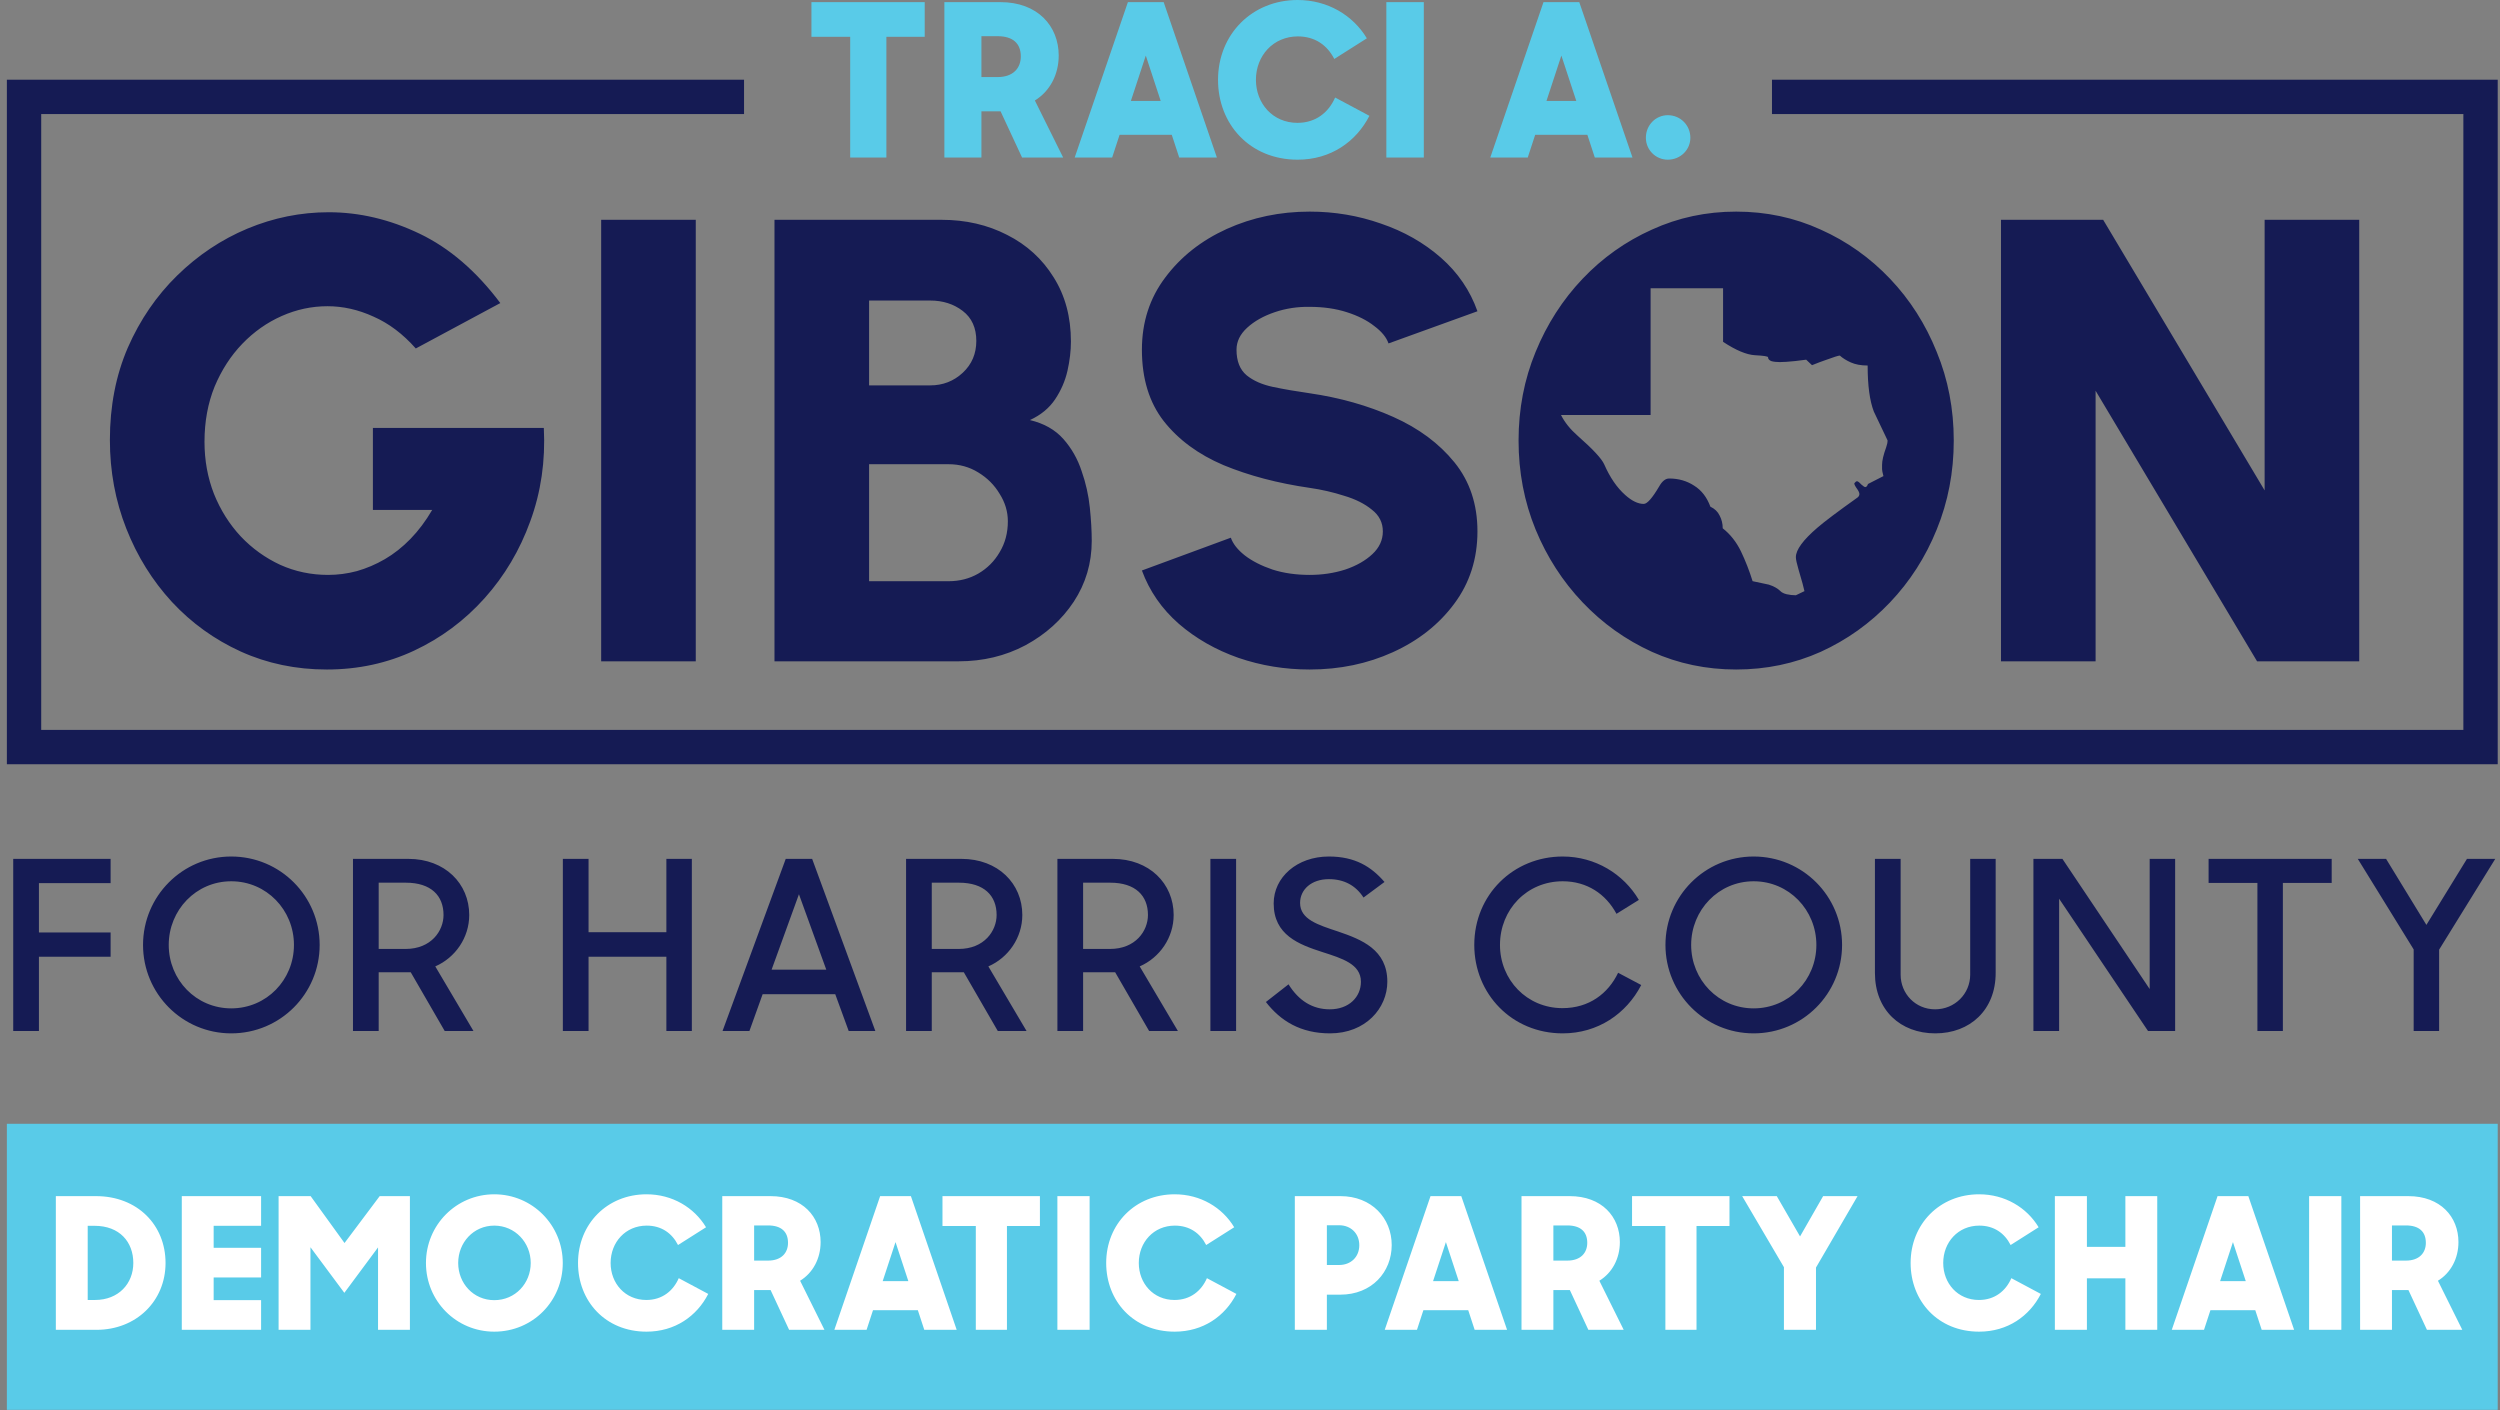
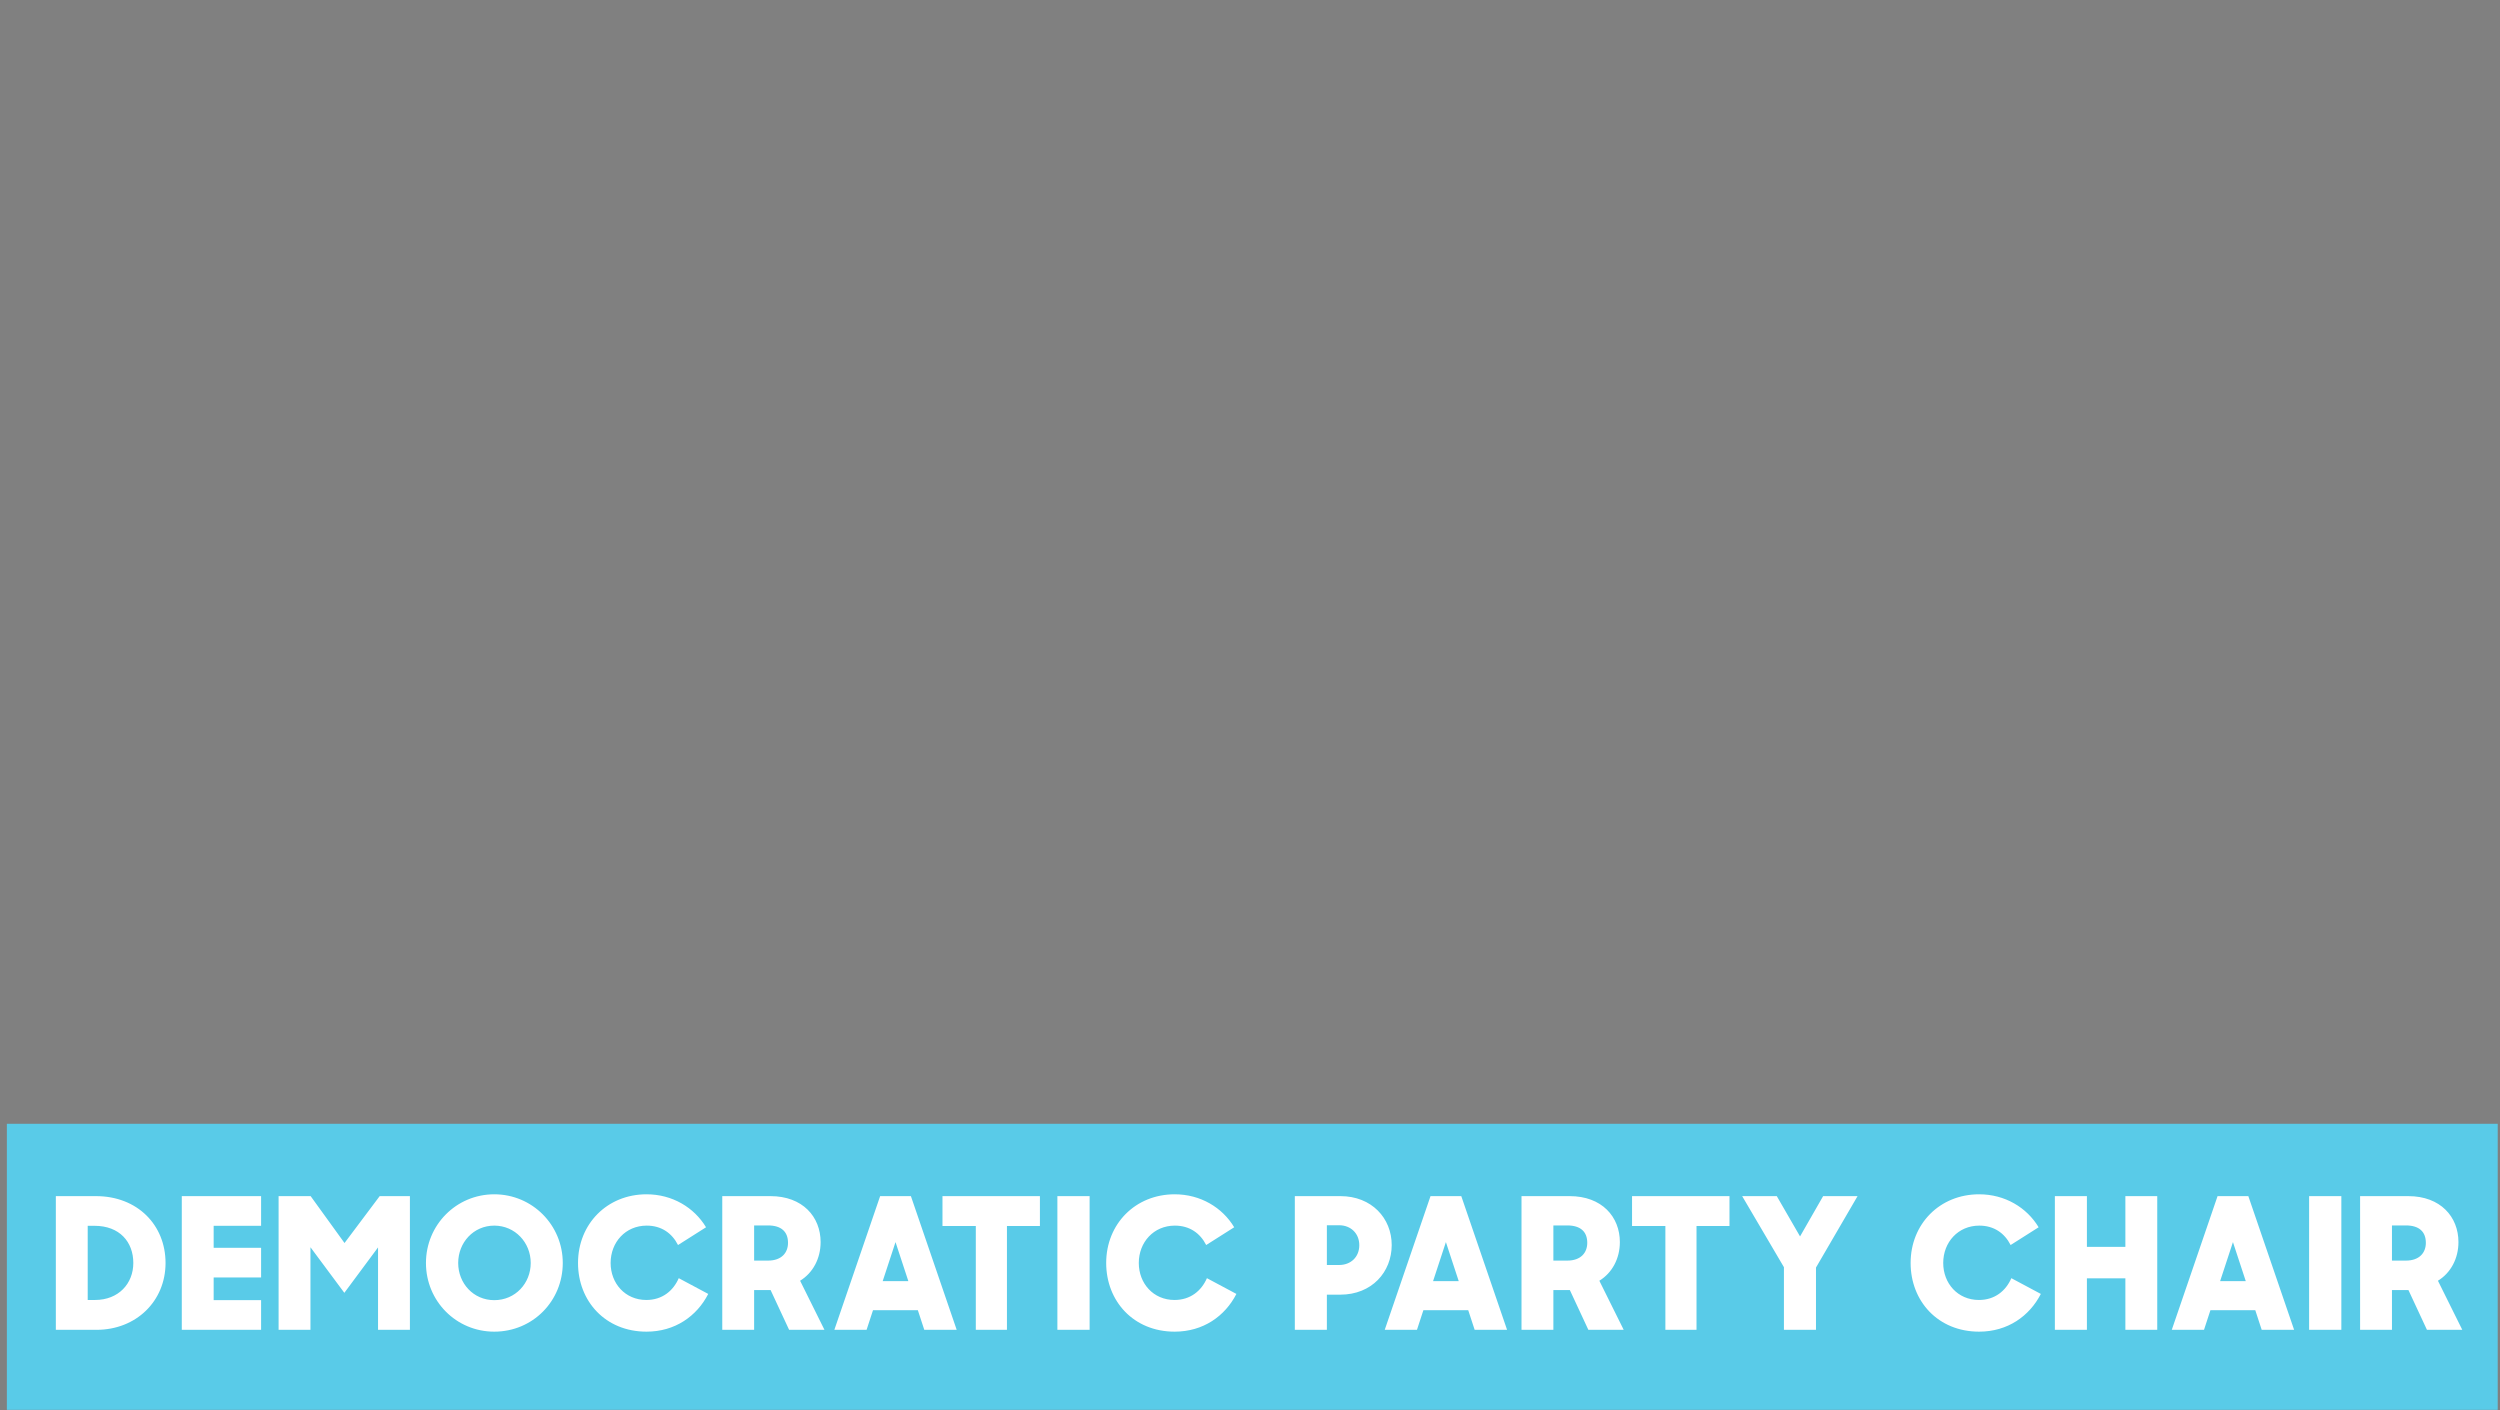
<svg xmlns="http://www.w3.org/2000/svg" width="1092" height="616" viewBox="0 0 1092 616" fill="none">
  <rect x="0" y="0" width="1092" height="616" fill="#808080" stroke="none" />
  <rect x="3" y="490.869" width="1088" height="124.951" fill="#59CBE8" />
  <path d="M24.391 580.869V522.469H41.911C60.071 522.469 72.311 535.109 72.311 551.669C72.311 568.309 59.511 580.869 42.151 580.869H24.391ZM41.271 535.429H38.311V567.829H41.511C51.751 567.829 58.231 560.709 58.231 551.669C58.231 542.469 52.231 535.429 41.271 535.429ZM79.406 580.869V522.469H114.046V535.429H93.326V545.029H114.046V557.989H93.326V567.909H114.046V580.869H79.406ZM121.688 580.869V522.469H135.688L150.488 542.949L165.848 522.469H179.048V580.869H165.128V544.869L150.408 564.709L135.608 544.789V580.869H121.688ZM215.898 581.669C199.258 581.669 186.058 568.309 186.058 551.669C186.058 535.109 199.258 521.669 215.898 521.669C232.538 521.669 245.818 535.109 245.818 551.669C245.818 568.309 232.698 581.669 215.898 581.669ZM215.898 567.909C225.098 567.909 231.818 560.549 231.818 551.669C231.818 542.709 224.938 535.349 215.898 535.349C206.858 535.349 200.138 542.709 200.138 551.669C200.138 560.549 206.778 567.909 215.898 567.909ZM282.399 581.669C264.399 581.669 252.479 568.309 252.479 551.669C252.479 534.629 265.199 521.669 282.399 521.669C293.679 521.669 303.199 527.429 308.399 536.069L296.159 543.829C293.519 538.629 288.879 535.349 282.479 535.349C273.199 535.349 266.719 542.629 266.719 551.669C266.719 560.549 273.039 567.829 282.319 567.829C289.279 567.829 294.079 563.829 296.479 558.309L309.359 565.189C304.399 574.869 294.879 581.669 282.399 581.669ZM344.684 580.869L336.604 563.509H329.404V580.869H315.484V522.469H336.524C350.604 522.469 358.444 531.509 358.444 542.549C358.444 549.749 355.084 555.989 349.484 559.429L360.124 580.869H344.684ZM335.484 535.269H329.404V550.629H335.484C341.404 550.629 344.204 547.189 344.204 542.869C344.204 538.069 341.324 535.269 335.484 535.269ZM364.443 580.869L384.443 522.469H397.883L417.883 580.869H403.723L400.923 572.309H381.323L378.523 580.869H364.443ZM391.163 542.549L385.563 559.589H396.763L391.163 542.549ZM426.234 580.869V535.509H411.674V522.469H454.234V535.509H439.834V580.869H426.234ZM461.865 580.869V522.469H475.945V580.869H461.865ZM513.103 581.669C495.103 581.669 483.183 568.309 483.183 551.669C483.183 534.629 495.903 521.669 513.103 521.669C524.383 521.669 533.903 527.429 539.103 536.069L526.863 543.829C524.223 538.629 519.583 535.349 513.183 535.349C503.903 535.349 497.423 542.629 497.423 551.669C497.423 560.549 503.743 567.829 513.023 567.829C519.983 567.829 524.783 563.829 527.183 558.309L540.063 565.189C535.103 574.869 525.583 581.669 513.103 581.669ZM565.578 580.869V522.469H585.498C599.178 522.469 607.898 532.149 607.898 543.829C607.898 555.589 599.258 565.509 585.418 565.509H579.578V580.869H565.578ZM584.938 535.189H579.578V552.549H584.938C589.978 552.549 593.738 549.109 593.738 543.909C593.738 538.709 589.978 535.189 584.938 535.189ZM604.849 580.869L624.849 522.469H638.289L658.289 580.869H644.129L641.329 572.309H621.729L618.929 580.869H604.849ZM631.569 542.549L625.969 559.589H637.169L631.569 542.549ZM693.794 580.869L685.714 563.509H678.514V580.869H664.594V522.469H685.634C699.714 522.469 707.554 531.509 707.554 542.549C707.554 549.749 704.194 555.989 698.594 559.429L709.234 580.869H693.794ZM684.594 535.269H678.514V550.629H684.594C690.514 550.629 693.314 547.189 693.314 542.869C693.314 538.069 690.434 535.269 684.594 535.269ZM727.438 580.869V535.509H712.878V522.469H755.438V535.509H741.038V580.869H727.438ZM779.221 580.869V553.509L760.981 522.469H776.101L786.261 540.069L796.341 522.469H811.381L793.221 553.669V580.869H779.221ZM864.478 581.669C846.478 581.669 834.558 568.309 834.558 551.669C834.558 534.629 847.278 521.669 864.478 521.669C875.758 521.669 885.278 527.429 890.478 536.069L878.238 543.829C875.598 538.629 870.958 535.349 864.558 535.349C855.278 535.349 848.798 542.629 848.798 551.669C848.798 560.549 855.118 567.829 864.398 567.829C871.358 567.829 876.158 563.829 878.558 558.309L891.438 565.189C886.478 574.869 876.958 581.669 864.478 581.669ZM928.363 580.869V558.389H911.563V580.869H897.563V522.469H911.563V544.629H928.363V522.469H942.283V580.869H928.363ZM948.631 580.869L968.631 522.469H982.071L1002.07 580.869H987.911L985.111 572.309H965.511L962.711 580.869H948.631ZM975.351 542.549L969.751 559.589H980.951L975.351 542.549ZM1008.62 580.869V522.469H1022.7V580.869H1008.62ZM1060.09 580.869L1052.01 563.509H1044.81V580.869H1030.89V522.469H1051.93C1066.01 522.469 1073.85 531.509 1073.85 542.549C1073.85 549.749 1070.49 555.989 1064.89 559.429L1075.53 580.869H1060.09ZM1050.89 535.269H1044.81V550.629H1050.89C1056.81 550.629 1059.61 547.189 1059.61 542.869C1059.61 538.069 1056.73 535.269 1050.89 535.269Z" fill="white" />
-   <path d="M5.777 450.345V375.155H48.316V385.764H17.005V407.291H48.316V417.9H17.005V450.345H5.777ZM100.999 451.375C79.678 451.375 62.477 434.071 62.477 412.75C62.477 391.429 79.678 374.125 100.999 374.125C122.423 374.125 139.624 391.429 139.624 412.75C139.624 434.071 122.423 451.375 100.999 451.375ZM100.999 440.457C116.449 440.457 128.397 427.994 128.397 412.75C128.397 397.506 116.449 384.94 100.999 384.94C85.652 384.94 73.704 397.506 73.704 412.75C73.704 427.994 85.652 440.457 100.999 440.457ZM165.409 450.345H154.182V375.155H178.387C194.352 375.155 204.961 385.97 204.961 399.669C204.961 409.557 198.884 418.312 190.129 422.123L206.815 450.345H194.249L179.417 424.698H165.409V450.345ZM165.409 414.501H177.151C188.378 414.501 193.734 406.57 193.734 399.669C193.734 391.223 188.275 385.558 177.254 385.558H165.409V414.501ZM291.073 450.345V417.9H257.083V450.345H245.856V375.155H257.083V407.188H291.073V375.155H302.197V450.345H291.073ZM315.605 450.345L343.209 375.155H354.745L382.349 450.345H370.71L364.839 434.277H333.115L327.347 450.345H315.605ZM348.977 390.605L337.029 423.565H360.925L348.977 390.605ZM406.996 450.345H395.769V375.155H419.974C435.939 375.155 446.548 385.97 446.548 399.669C446.548 409.557 440.471 418.312 431.716 422.123L448.402 450.345H435.836L421.004 424.698H406.996V450.345ZM406.996 414.501H418.738C429.965 414.501 435.321 406.57 435.321 399.669C435.321 391.223 429.862 385.558 418.841 385.558H406.996V414.501ZM473.101 450.345H461.874V375.155H486.079C502.044 375.155 512.653 385.97 512.653 399.669C512.653 409.557 506.576 418.312 497.821 422.123L514.507 450.345H501.941L487.109 424.698H473.101V450.345ZM473.101 414.501H484.843C496.07 414.501 501.426 406.57 501.426 399.669C501.426 391.223 495.967 385.558 484.946 385.558H473.101V414.501ZM528.7 450.345V375.155H539.927V450.345H528.7ZM580.958 451.375C568.083 451.375 559.328 445.916 552.942 437.676L562.83 429.951C567.259 437.058 573.233 440.869 580.855 440.869C589.198 440.869 594.451 435.513 594.451 428.818C594.451 421.093 586.211 418.621 577.559 415.84C567.362 412.544 556.341 408.424 556.341 394.622C556.341 383.189 566.538 374.125 580.443 374.125C591.876 374.125 598.983 378.554 604.751 385.249L595.584 392.047C592.185 386.794 587.138 384.013 580.443 384.013C572.821 384.013 567.877 388.545 567.877 394.416C567.877 401.626 575.808 403.995 584.46 406.879C594.76 410.381 605.987 414.81 605.987 428.818C605.987 440.354 596.511 451.375 580.958 451.375ZM682.59 451.375C660.342 451.375 643.965 434.071 643.965 412.75C643.965 390.811 661.063 374.125 682.59 374.125C696.804 374.125 709.164 381.747 715.859 393.077L706.074 399.154C701.439 390.502 693.199 384.94 682.59 384.94C666.934 384.94 655.192 397.3 655.192 412.75C655.192 427.994 666.934 440.354 682.487 440.354C694.126 440.354 702.469 433.968 706.795 424.904L716.889 430.26C710.4 442.826 697.937 451.375 682.59 451.375ZM765.993 451.375C744.672 451.375 727.471 434.071 727.471 412.75C727.471 391.429 744.672 374.125 765.993 374.125C787.417 374.125 804.618 391.429 804.618 412.75C804.618 434.071 787.417 451.375 765.993 451.375ZM765.993 440.457C781.443 440.457 793.391 427.994 793.391 412.75C793.391 397.506 781.443 384.94 765.993 384.94C750.646 384.94 738.698 397.506 738.698 412.75C738.698 427.994 750.646 440.457 765.993 440.457ZM845.338 451.375C830.094 451.375 818.97 441.178 818.97 425.007V375.155H830.197V425.728C830.197 434.071 836.686 440.869 845.235 440.869C853.887 440.869 860.582 434.071 860.582 425.728V375.155H871.706V425.007C871.706 441.178 860.479 451.375 845.338 451.375ZM888.198 450.345V375.155H900.867L938.977 432.011V375.155H950.101V450.345H938.256L899.425 392.562V450.345H888.198ZM986.037 450.345V385.661H964.716V375.155H1018.48V385.661H997.161V450.345H986.037ZM1054.29 450.345V414.707L1029.88 375.155H1042.24L1059.85 403.995L1077.57 375.155H1089.93L1065.41 414.81V450.345H1054.29Z" fill="#151B54" />
-   <path d="M1091 333.82H3V34.82H325V49.82H18V318.82H1076V49.82H774V34.82H1091V333.82Z" fill="#151B54" />
-   <path d="M143.598 92.707C157.005 92.707 170.229 95.83 183.27 102.074C196.31 108.319 208.064 118.42 218.533 132.379L181.616 152.215C176.014 145.878 169.862 141.24 163.158 138.302C156.546 135.271 149.842 133.757 143.047 133.757C136.16 133.757 129.501 135.18 123.073 138.026C116.645 140.873 110.905 144.914 105.854 150.148C100.804 155.383 96.763 161.628 93.732 168.883C90.794 176.137 89.324 184.173 89.324 192.988C89.324 201.069 90.702 208.646 93.457 215.717C96.304 222.788 100.206 228.987 105.165 234.313C110.124 239.548 115.864 243.68 122.384 246.711C128.904 249.65 135.884 251.119 143.322 251.119C147.546 251.119 151.725 250.568 155.857 249.466C160.082 248.272 164.168 246.527 168.117 244.231C172.066 241.936 175.785 238.996 179.274 235.415C182.764 231.834 185.933 227.609 188.779 222.742H162.883V186.928H237.542C238.277 201.345 236.303 214.936 231.619 227.701C227.027 240.374 220.37 251.578 211.646 261.312C202.921 271.047 192.682 278.669 180.928 284.179C169.173 289.689 156.454 292.443 142.771 292.443C129.271 292.443 116.736 289.826 105.165 284.592C93.686 279.357 83.676 272.148 75.136 262.965C66.596 253.69 59.937 242.991 55.162 230.869C50.387 218.747 48 205.845 48 192.162C48 177.377 50.617 163.924 55.852 151.802C61.178 139.68 68.34 129.21 77.34 120.395C86.431 111.487 96.671 104.645 108.059 99.87C119.538 95.095 131.384 92.707 143.598 92.707ZM572.066 92.432C582.902 92.432 593.279 94.177 603.197 97.666C613.207 101.064 621.932 106.023 629.37 112.543C636.808 119.063 642.135 126.869 645.349 135.96L606.504 150.011C605.586 147.348 603.519 144.822 600.305 142.435C597.183 139.955 593.188 137.935 588.321 136.374C583.454 134.813 578.036 134.032 572.066 134.032C566.74 133.94 561.644 134.721 556.776 136.374C551.909 138.027 547.914 140.276 544.792 143.123C541.67 145.97 540.108 149.184 540.108 152.766C540.108 157.725 541.578 161.444 544.517 163.924C547.455 166.311 551.313 168.01 556.088 169.021C560.955 170.031 566.281 170.949 572.066 171.775C585.29 173.704 597.459 177.147 608.57 182.106C619.682 187.065 628.589 193.678 635.293 201.942C641.997 210.207 645.349 220.263 645.349 232.109C645.349 244.139 641.951 254.701 635.155 263.792C628.452 272.791 619.544 279.816 608.433 284.867C597.321 289.918 585.198 292.443 572.066 292.443C561.23 292.443 550.853 290.744 540.936 287.347C531.018 283.857 522.339 278.898 514.9 272.47C507.462 265.95 502.09 258.19 498.784 249.19L537.629 234.864C538.547 237.527 540.568 240.099 543.69 242.578C546.904 245.057 550.945 247.124 555.812 248.777C560.679 250.339 566.097 251.119 572.066 251.119C577.576 251.119 582.765 250.338 587.632 248.777C592.499 247.124 596.448 244.874 599.479 242.027C602.509 239.181 604.024 235.875 604.024 232.109C604.024 228.252 602.417 225.084 599.203 222.604C596.081 220.033 592.04 218.013 587.081 216.544C582.214 214.983 577.209 213.834 572.066 213.1C558.108 211.079 545.573 207.773 534.461 203.182C523.441 198.498 514.716 192.071 508.288 183.897C501.952 175.724 498.784 165.347 498.784 152.766C498.784 140.736 502.182 130.221 508.978 121.222C515.773 112.13 524.726 105.059 535.838 100.008C547.041 94.957 559.118 92.432 572.066 92.432ZM758.355 92.432C771.487 92.432 783.793 95.049 795.271 100.283C806.751 105.426 816.852 112.589 825.576 121.772C834.3 130.956 841.097 141.609 845.964 153.73C850.923 165.76 853.402 178.663 853.402 192.438C853.402 206.212 850.923 219.161 845.964 231.283C841.097 243.313 834.3 253.919 825.576 263.103C816.852 272.286 806.751 279.495 795.271 284.729C783.793 289.872 771.487 292.443 758.355 292.443C745.315 292.443 733.055 289.872 721.576 284.729C710.097 279.495 699.996 272.286 691.271 263.103C682.547 253.919 675.705 243.313 670.746 231.283C665.787 219.161 663.308 206.212 663.308 192.438C663.308 178.663 665.787 165.76 670.746 153.73C675.705 141.609 682.547 130.956 691.271 121.772C699.996 112.589 710.097 105.426 721.576 100.283C733.055 95.049 745.315 92.432 758.355 92.432ZM303.912 288.862H262.587V96.013H303.912V288.862ZM411.303 96.013C421.863 96.013 431.414 98.217 439.954 102.625C448.494 106.941 455.244 113.094 460.203 121.083C465.254 129.072 467.779 138.44 467.779 149.185C467.779 153.225 467.275 157.495 466.265 161.995C465.254 166.403 463.463 170.536 460.892 174.393C458.32 178.249 454.647 181.279 449.872 183.483C456.025 184.953 460.892 187.708 464.474 191.749C468.055 195.79 470.718 200.473 472.463 205.799C474.3 211.033 475.493 216.36 476.044 221.778C476.595 227.105 476.871 231.926 476.871 236.242C476.871 245.976 474.254 254.838 469.02 262.827C463.785 270.725 456.759 277.062 447.943 281.837C439.128 286.52 429.394 288.862 418.741 288.862H338.295V96.013H411.303ZM989.19 214.202V96.013H1030.51V288.862H985.885L915.356 170.673V288.862H874.032V96.013H918.663L989.19 214.202ZM720.985 125.909V181.259H681.836C683.436 184.459 685.886 187.509 689.186 190.409C695.786 196.209 699.635 200.359 700.735 202.859C703.235 208.559 706.286 213.009 709.886 216.209C712.786 218.809 715.485 220.109 717.985 220.109C719.485 220.109 721.735 217.559 724.735 212.459C726.035 210.159 727.486 209.009 729.086 209.009C733.186 209.009 736.836 210.059 740.036 212.159C743.236 214.159 745.586 217.209 747.086 221.309C748.986 222.209 750.336 223.509 751.136 225.209C752.036 226.909 752.485 228.759 752.485 230.759C755.785 233.359 758.436 236.709 760.436 240.809C762.436 245.009 764.136 249.359 765.536 253.859C767.836 254.359 770.186 254.859 772.586 255.359C774.786 256.059 776.486 257.009 777.686 258.209C778.286 258.809 779.186 259.259 780.386 259.559C781.686 259.859 783.036 260.009 784.436 260.009L788.186 258.209C787.886 256.709 787.036 253.609 785.636 248.909C784.836 246.21 784.436 244.359 784.436 243.359C784.436 240.159 787.586 235.859 793.886 230.459C796.886 227.859 802.736 223.459 811.436 217.259C811.936 216.859 812.186 216.359 812.186 215.759C812.185 215.159 811.736 214.258 810.836 213.059C810.036 211.859 809.786 211.159 810.086 210.959C810.486 210.459 810.836 210.209 811.136 210.209C811.536 210.209 812.136 210.659 812.936 211.559C813.835 212.358 814.435 212.758 814.735 212.759C815.235 212.759 815.636 212.309 815.936 211.409L822.686 207.959C822.286 206.459 822.086 205.459 822.086 204.959V203.009C822.086 201.209 822.686 198.659 823.886 195.359C824.286 194.26 824.485 193.259 824.485 192.359C822.485 188.159 820.485 183.959 818.485 179.759C816.685 175.059 815.786 168.359 815.786 159.659C812.886 159.659 810.436 159.209 808.436 158.309C806.436 157.409 804.836 156.409 803.636 155.309C803.036 155.309 800.836 156.009 797.036 157.409C795.836 157.809 793.985 158.509 791.485 159.509L788.936 157.109C788.735 157.109 787.135 157.309 784.136 157.709C781.236 158.009 778.986 158.159 777.386 158.159C775.886 158.159 774.636 158.009 773.636 157.709C772.736 157.309 772.286 156.759 772.286 156.059C772.285 155.659 770.385 155.359 766.586 155.159C762.886 154.959 758.236 153.009 752.636 149.309V125.909H720.985ZM379.62 253.874H414.333C419.108 253.874 423.424 252.771 427.281 250.567C431.23 248.272 434.353 245.15 436.648 241.201C439.036 237.252 440.229 232.752 440.229 227.701C440.229 223.477 439.036 219.482 436.648 215.717C434.353 211.86 431.23 208.738 427.281 206.351C423.424 203.963 419.108 202.769 414.333 202.769H379.62V253.874ZM379.62 168.331H406.344C411.854 168.331 416.583 166.494 420.531 162.821C424.48 159.148 426.455 154.511 426.455 148.909C426.455 143.216 424.48 138.853 420.531 135.822C416.583 132.792 411.853 131.277 406.344 131.277H379.62V168.331Z" fill="#151B54" />
-   <path d="M371.362 68.82V16.089H354.436V0.93H403.912V16.089H387.172V68.82H371.362ZM446.448 68.82L437.055 48.639H428.685V68.82H412.503V0.93H436.962C453.33 0.93 462.444 11.439 462.444 24.273C462.444 32.643 458.538 39.897 452.028 43.896L464.397 68.82H446.448ZM435.753 15.81H428.685V33.666H435.753C442.635 33.666 445.89 29.667 445.89 24.645C445.89 19.065 442.542 15.81 435.753 15.81ZM469.418 68.82L492.668 0.93H508.292L531.542 68.82H515.081L511.826 58.869H489.041L485.786 68.82H469.418ZM500.48 24.273L493.97 44.082H506.99L500.48 24.273ZM566.817 69.75C545.892 69.75 532.035 54.219 532.035 34.875C532.035 15.066 546.822 0 566.817 0C579.93 0 590.997 6.696 597.042 16.74L582.813 25.761C579.744 19.716 574.35 15.903 566.91 15.903C556.122 15.903 548.589 24.366 548.589 34.875C548.589 45.198 555.936 53.661 566.724 53.661C574.815 53.661 580.395 49.011 583.185 42.594L598.158 50.592C592.392 61.845 581.325 69.75 566.817 69.75ZM605.557 68.82V0.93H621.925V68.82H605.557ZM650.949 68.82L674.199 0.93H689.823L713.073 68.82H696.612L693.357 58.869H670.572L667.317 68.82H650.949ZM682.011 24.273L675.501 44.082H688.521L682.011 24.273ZM718.916 60.171C718.916 54.684 723.194 50.313 728.495 50.313C733.982 50.313 738.353 54.684 738.353 60.171C738.353 65.472 733.982 69.75 728.495 69.75C723.194 69.75 718.916 65.472 718.916 60.171Z" fill="#59CBE8" />
</svg>